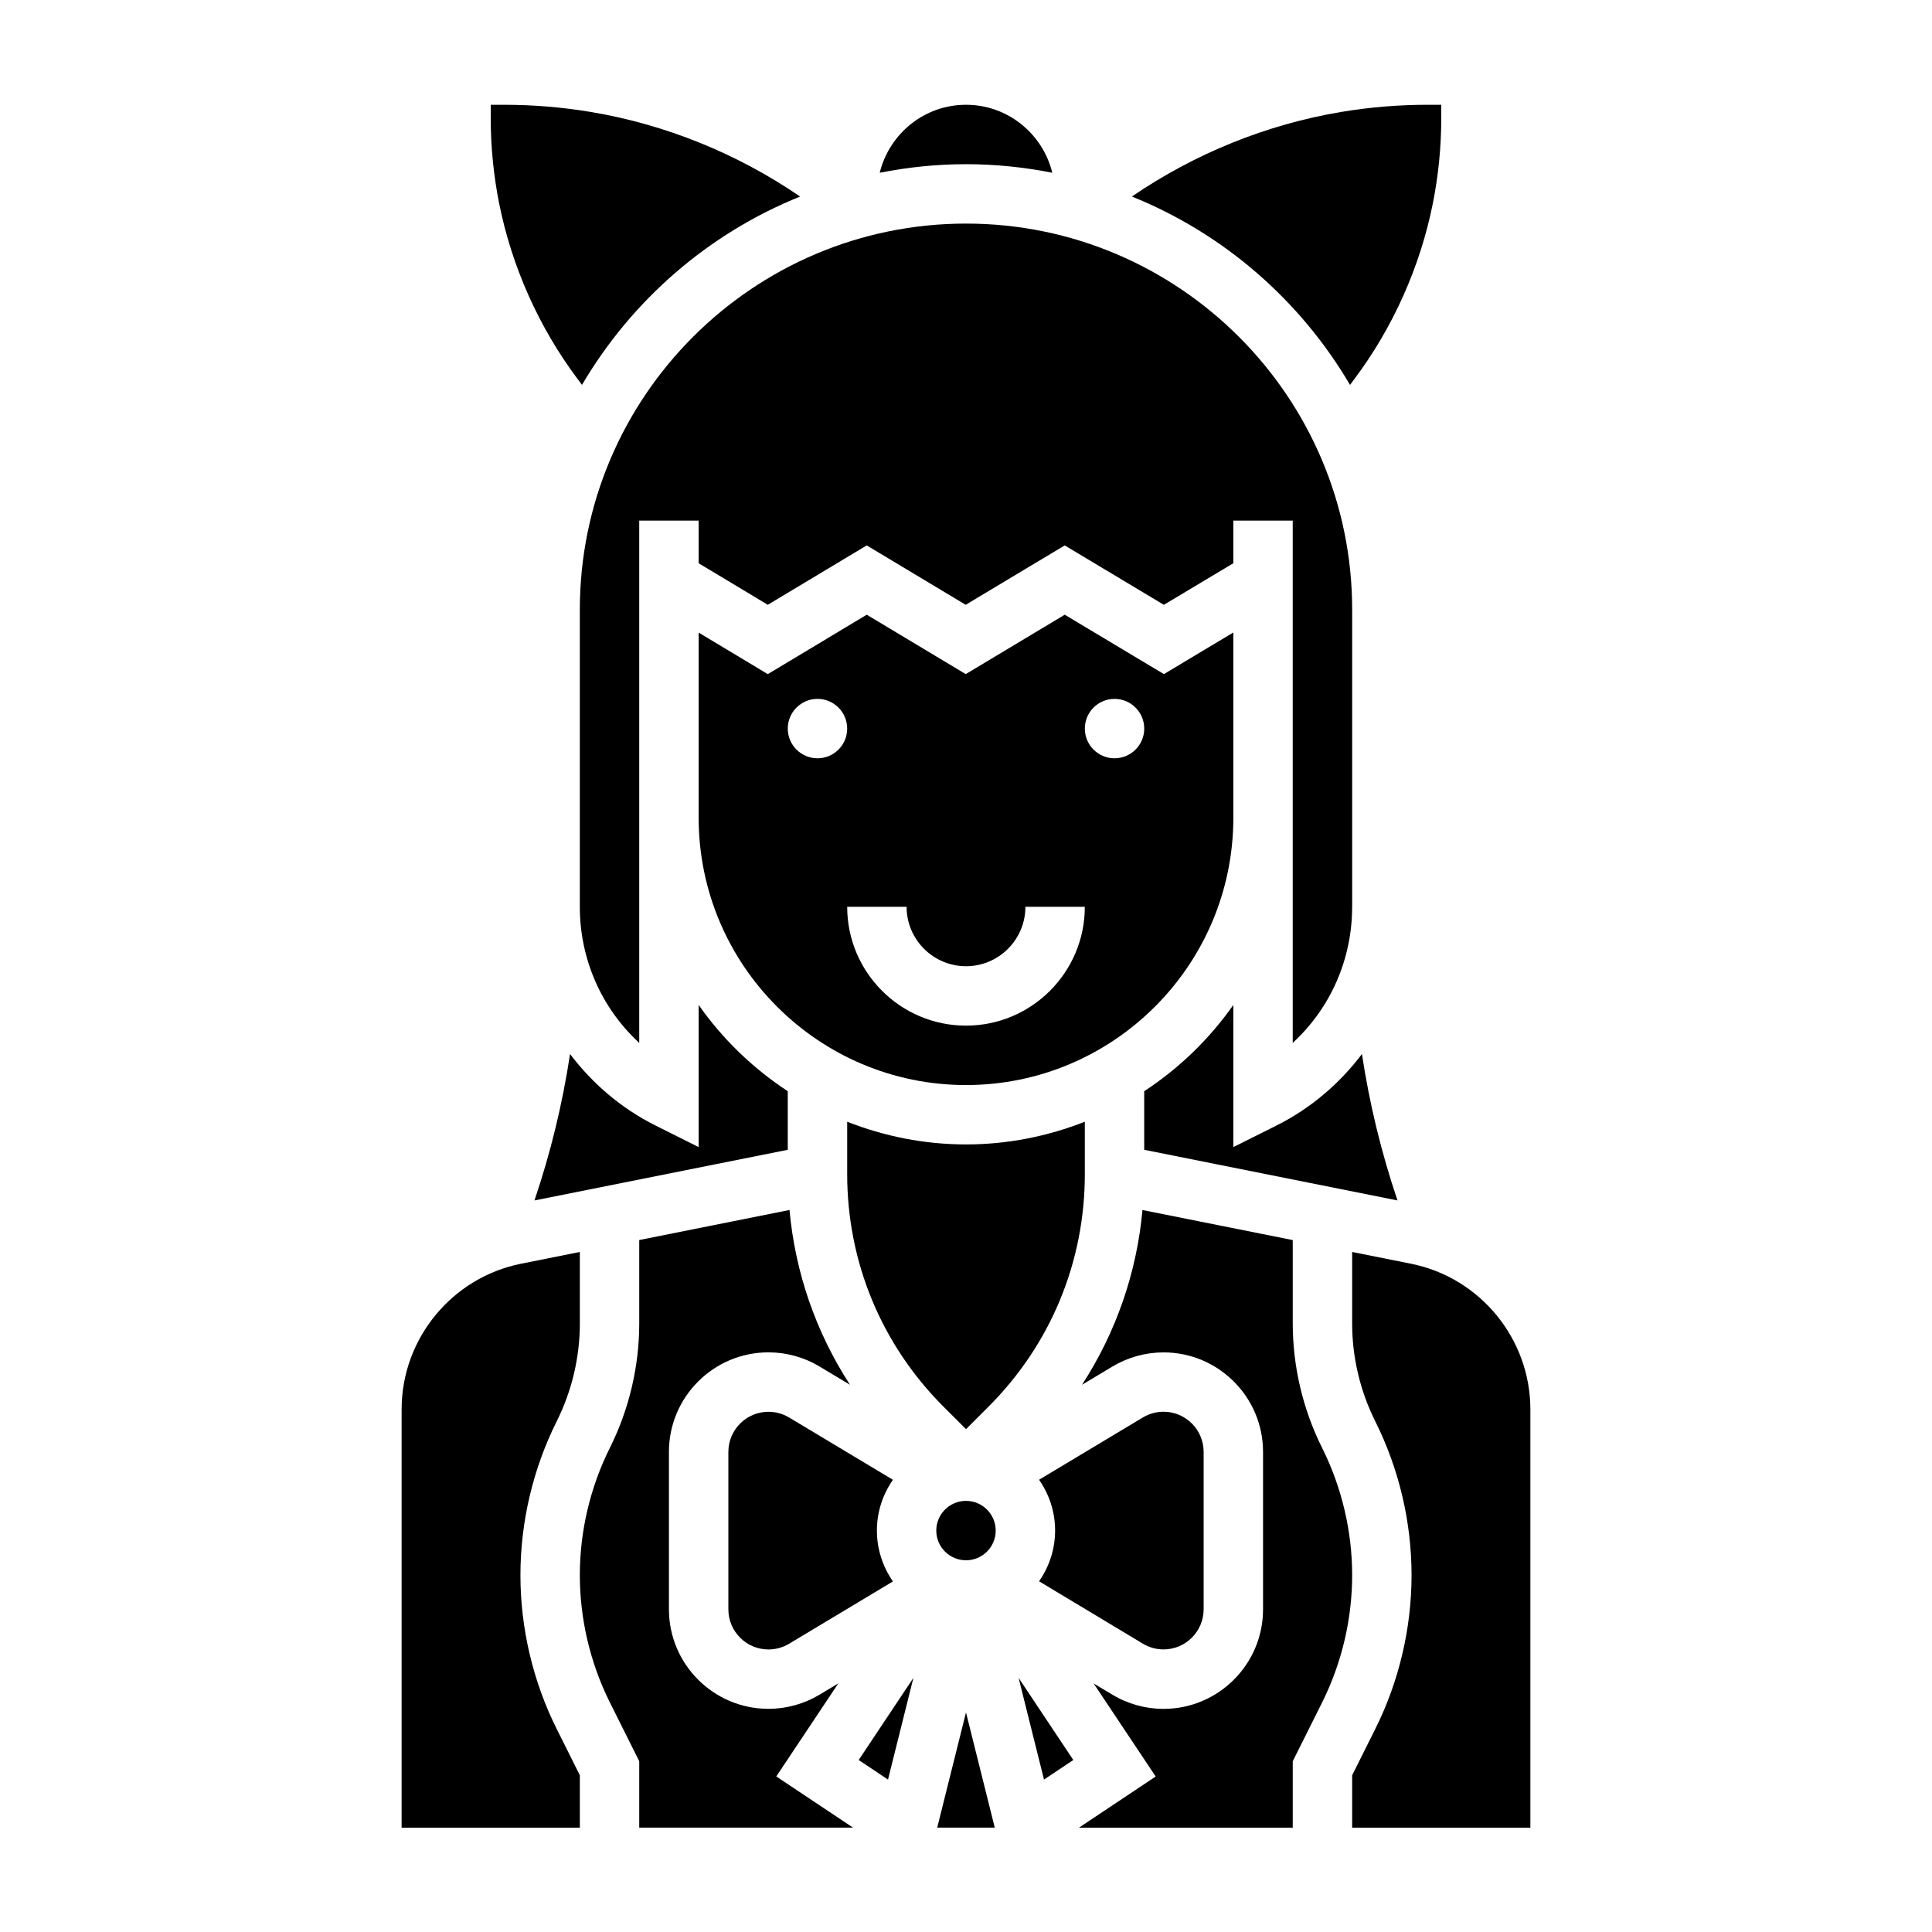
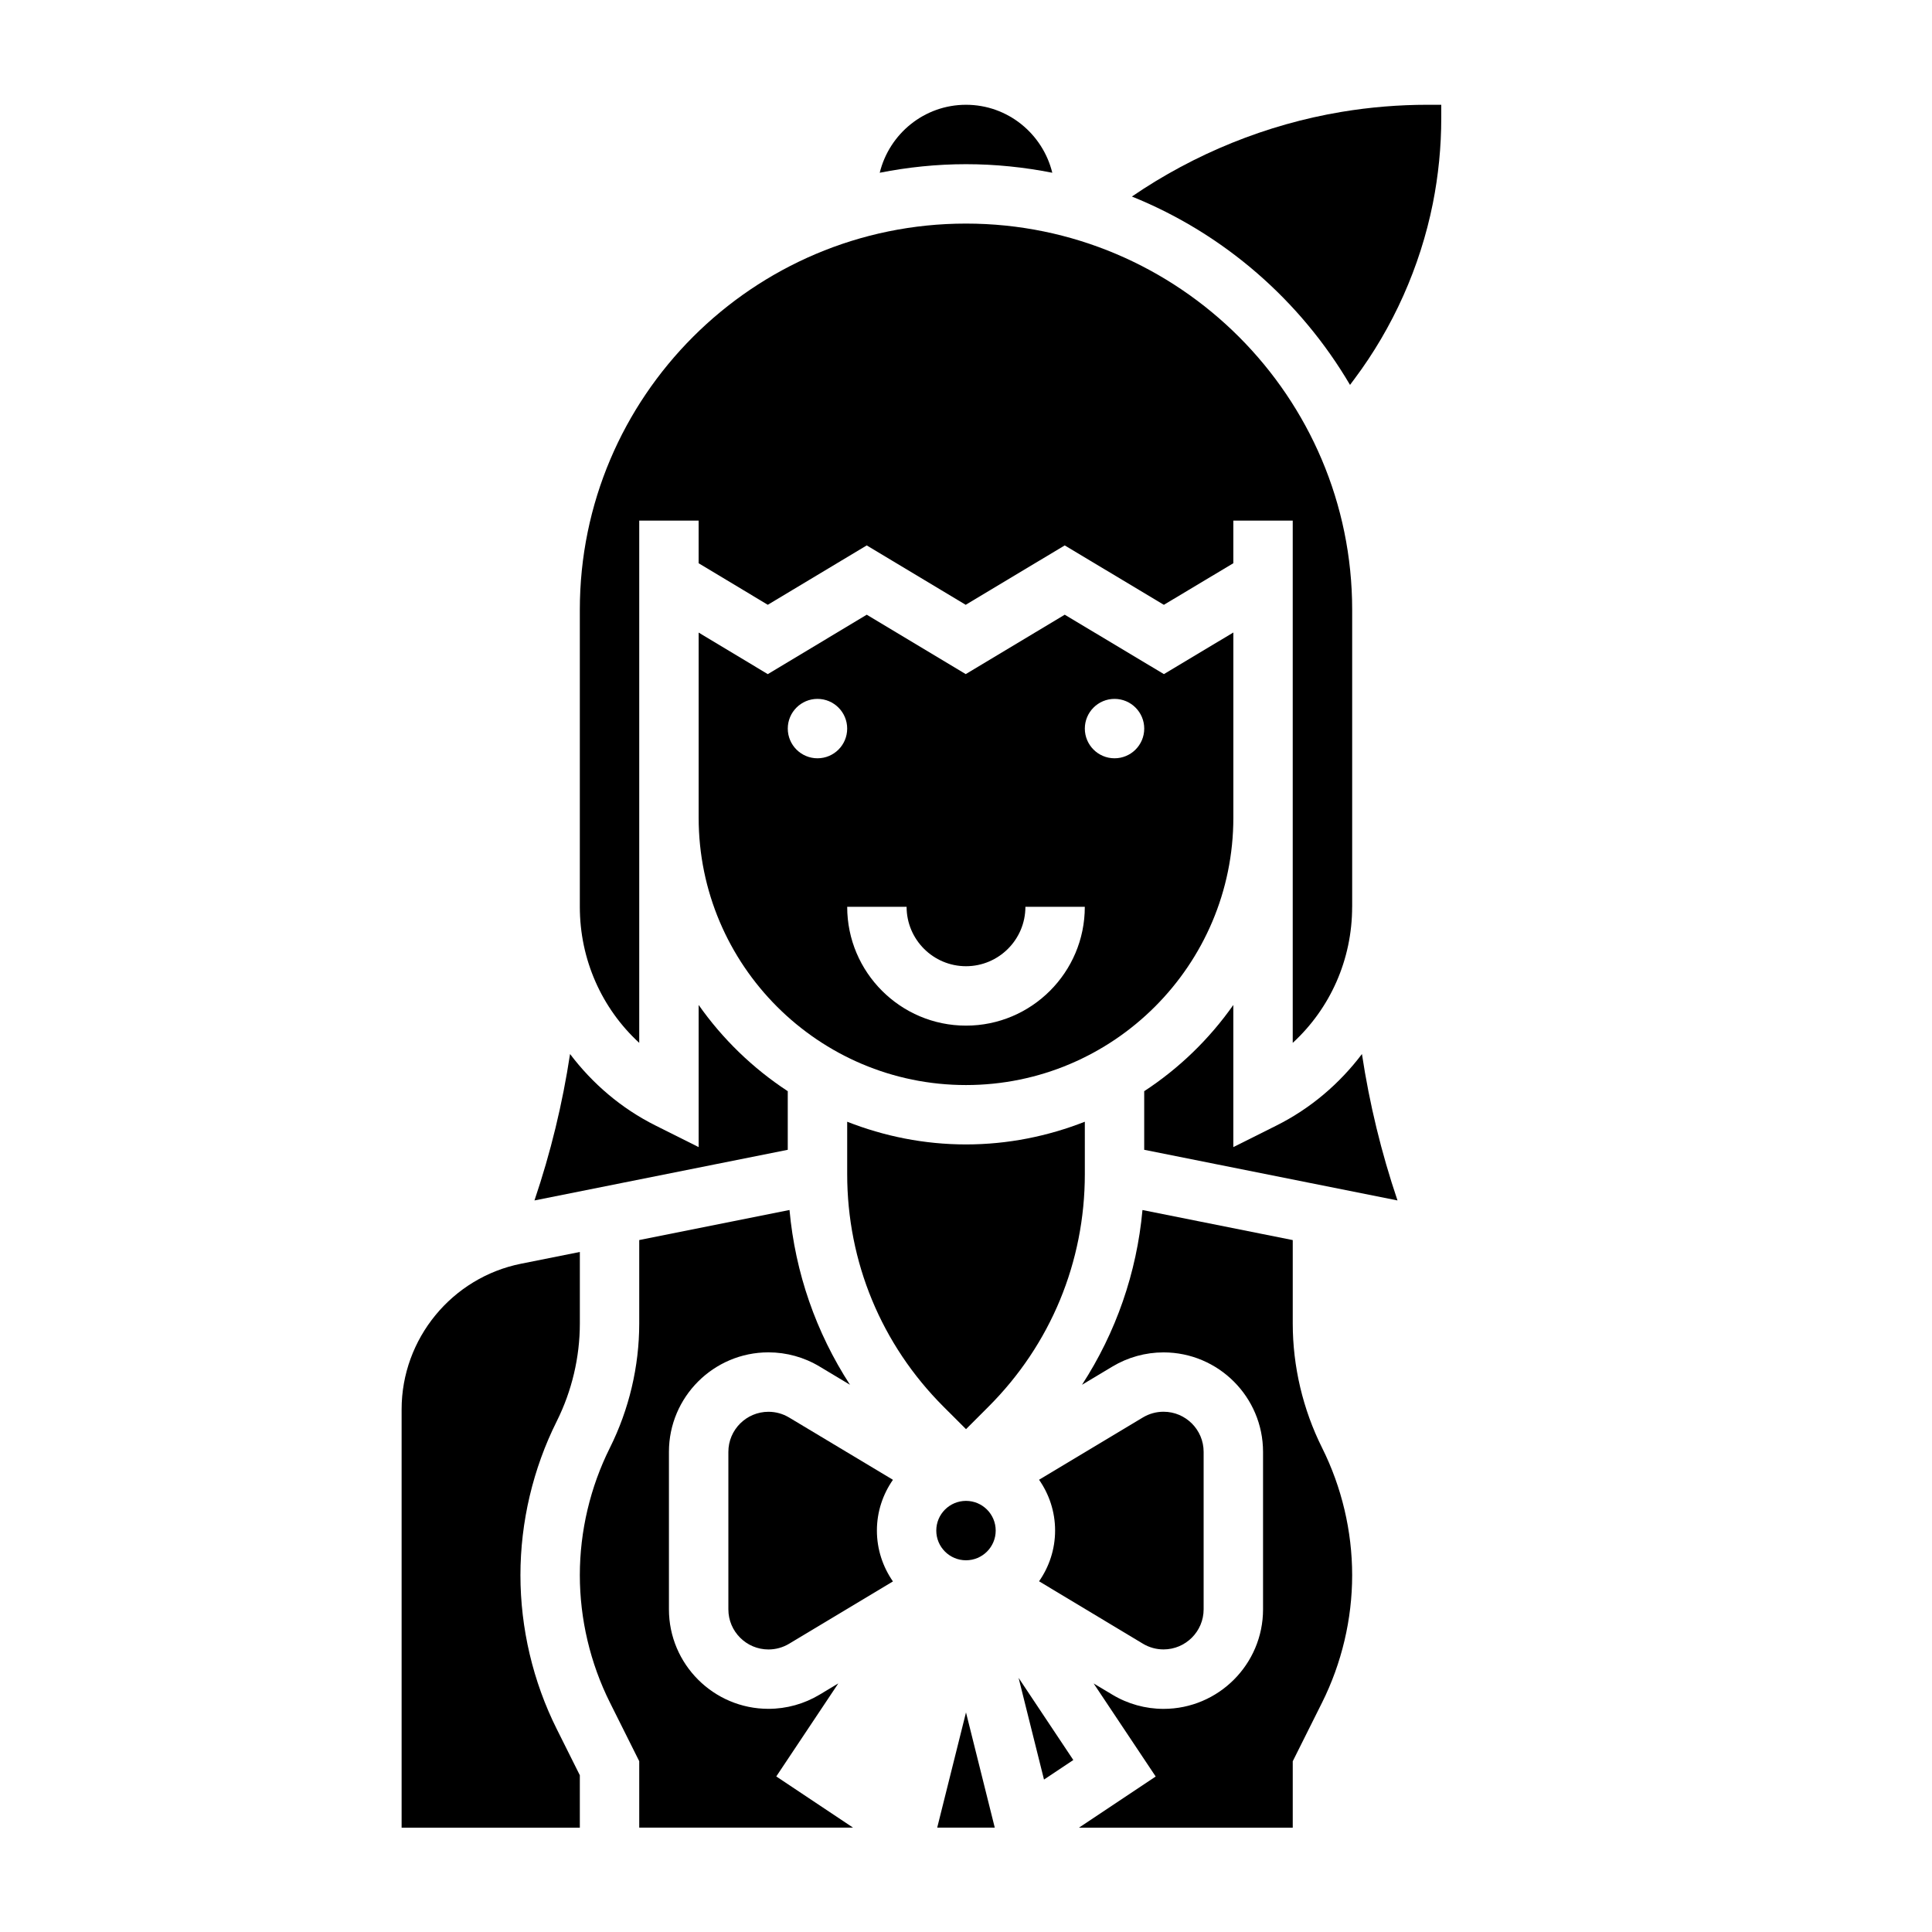
<svg xmlns="http://www.w3.org/2000/svg" fill="#000000" width="800px" height="800px" version="1.1" viewBox="144 144 512 512">
  <g>
    <path d="m470.85 360.7v-49.082l-18.406 11.027-26.277-15.742-26.238 15.742-26.23-15.742-26.223 15.75-18.324-11.012v49.059c0 39.07 31.781 70.848 70.848 70.848 39.07 0 70.852-31.781 70.852-70.848zm-110.21-15.746c-4.344 0-7.871-3.527-7.871-7.871s3.527-7.871 7.871-7.871 7.871 3.527 7.871 7.871c0.004 4.352-3.523 7.871-7.871 7.871zm39.363 70.848c-17.367 0-31.488-14.121-31.488-31.488h15.742c0 8.684 7.062 15.742 15.742 15.742 8.684 0 15.742-7.062 15.742-15.742h15.742c0.008 17.367-14.117 31.488-31.48 31.488zm39.359-70.848c-4.344 0-7.871-3.527-7.871-7.871s3.527-7.871 7.871-7.871 7.871 3.527 7.871 7.871c0 4.352-3.527 7.871-7.871 7.871z" />
    <path d="m285.64 462.13 67.125-13.422v-15.531c-9.25-6.055-17.262-13.816-23.617-22.852v37.668l-11.391-5.699c-9.172-4.582-16.781-11.164-22.688-18.965-1.996 13.168-5.137 26.125-9.43 38.801z" />
    <path d="m422.87 189.78c-2.535-10.312-11.785-18.012-22.867-18.012s-20.332 7.699-22.867 18.012c7.398-1.457 15.039-2.269 22.867-2.269 7.824 0 15.469 0.812 22.867 2.269z" />
    <path d="m504.93 423.33c-5.902 7.801-13.523 14.383-22.688 18.965l-11.398 5.699v-37.668c-6.352 9.035-14.367 16.801-23.617 22.852v15.531l67.125 13.422c-4.289-12.676-7.43-25.633-9.422-38.801z" />
    <path d="m502.34 384.31v-78.719c0-56.426-45.91-102.34-102.34-102.34s-102.34 45.91-102.34 102.34v78.719c0 13.988 5.809 26.93 15.742 36.062v-138.4h15.742v11.289l18.324 11.012 26.223-15.734 26.23 15.742 26.238-15.742 26.277 15.742 18.406-11.02v-11.289h15.742v138.4c9.934-9.133 15.746-22.066 15.746-36.062z" />
    <path d="m501.77 246 1.117-1.496c10.273-13.688 17.469-29.797 20.828-46.578 1.48-7.426 2.234-15.039 2.234-22.617v-3.543h-3.613c-7.606 0-15.273 0.629-22.805 1.883-19.875 3.312-38.941 11.066-55.57 22.434 24.352 9.816 44.637 27.512 57.809 49.918z" />
    <path d="m353.11 519.65c-1.652-0.992-3.535-1.512-5.457-1.512-5.856 0-10.629 4.762-10.629 10.629v41.73c0 5.856 4.762 10.629 10.629 10.629 1.922 0 3.801-0.52 5.449-1.504l27.535-16.523c-2.66-3.844-4.25-8.473-4.25-13.48 0-5.008 1.59-9.637 4.25-13.453z" />
    <path d="m446.89 579.6c1.652 0.992 3.535 1.512 5.457 1.512 5.856 0 10.629-4.762 10.629-10.629v-41.73c0-5.856-4.762-10.629-10.629-10.629-1.922 0-3.801 0.52-5.449 1.504l-27.535 16.523c2.668 3.824 4.25 8.453 4.25 13.453s-1.59 9.637-4.25 13.453z" />
    <path d="m431.49 441.27c-9.777 3.832-20.371 6.016-31.488 6.016s-21.711-2.18-31.488-6.016v13.887c0 23.277 9.062 45.16 25.52 61.621l5.969 5.965 5.969-5.969c16.457-16.449 25.52-38.344 25.52-61.621z" />
    <path d="m281.92 561.43c0-14.09 3.328-28.199 9.637-40.809 3.988-7.988 6.109-16.941 6.109-25.875v-18.965l-15.586 3.117c-18.344 3.676-31.648 19.902-31.648 38.598v110.85h47.23v-13.887l-6.109-12.227c-6.305-12.602-9.633-26.711-9.633-40.801z" />
    <path d="m494.36 527.67c-5.078-10.172-7.769-21.555-7.769-32.922v-22.113l-39.824-7.965c-1.52 16.648-7.023 32.441-16.027 46.312l8.047-4.824c4.086-2.457 8.777-3.762 13.562-3.762 14.539 0 26.371 11.832 26.371 26.371v41.73c0 14.539-11.832 26.371-26.371 26.371-4.777 0-9.477-1.301-13.57-3.769l-4.953-2.969 16.445 24.664-20.34 13.562 56.66-0.004v-17.602l7.769-15.547c5.211-10.441 7.977-22.105 7.977-33.773 0-11.664-2.766-23.332-7.977-33.762z" />
    <path d="m420.67 615.6 7.769-5.18-14.5-21.766z" />
    <path d="m407.87 549.62c0 4.348-3.523 7.871-7.871 7.871s-7.875-3.523-7.875-7.871 3.527-7.871 7.875-7.871 7.871 3.523 7.871 7.871" />
-     <path d="m517.92 478.9-15.586-3.117v18.965c0 8.941 2.117 17.887 6.109 25.883 6.305 12.605 9.633 26.711 9.633 40.801 0 14.09-3.328 28.199-9.637 40.809l-6.106 12.227v13.887h47.23v-110.86c0-18.695-13.305-34.922-31.645-38.598z" />
-     <path d="m297.11 244.5 1.125 1.496c13.168-22.402 33.457-40.102 57.805-49.91-16.617-11.375-35.691-19.121-55.578-22.434-7.527-1.25-15.199-1.883-22.797-1.883h-3.617v3.543c0 7.582 0.754 15.191 2.234 22.617 3.363 16.773 10.559 32.879 20.828 46.57z" />
    <path d="m392.37 628.34h15.254l-7.625-30.527z" />
-     <path d="m379.33 615.6 6.731-26.945-14.5 21.766z" />
    <path d="m366.16 590.12-4.953 2.977c-4.086 2.457-8.777 3.762-13.562 3.762-14.539 0-26.371-11.832-26.371-26.371v-41.73c0-14.539 11.832-26.371 26.371-26.371 4.777 0 9.477 1.301 13.57 3.769l8.039 4.824c-8.996-13.871-14.508-29.66-16.027-46.32l-39.824 7.969v22.113c0 11.367-2.691 22.758-7.769 32.93-5.211 10.422-7.973 22.098-7.973 33.754 0 11.66 2.762 23.332 7.973 33.762l7.769 15.551v17.602h56.656l-20.34-13.562z" />
  </g>
</svg>